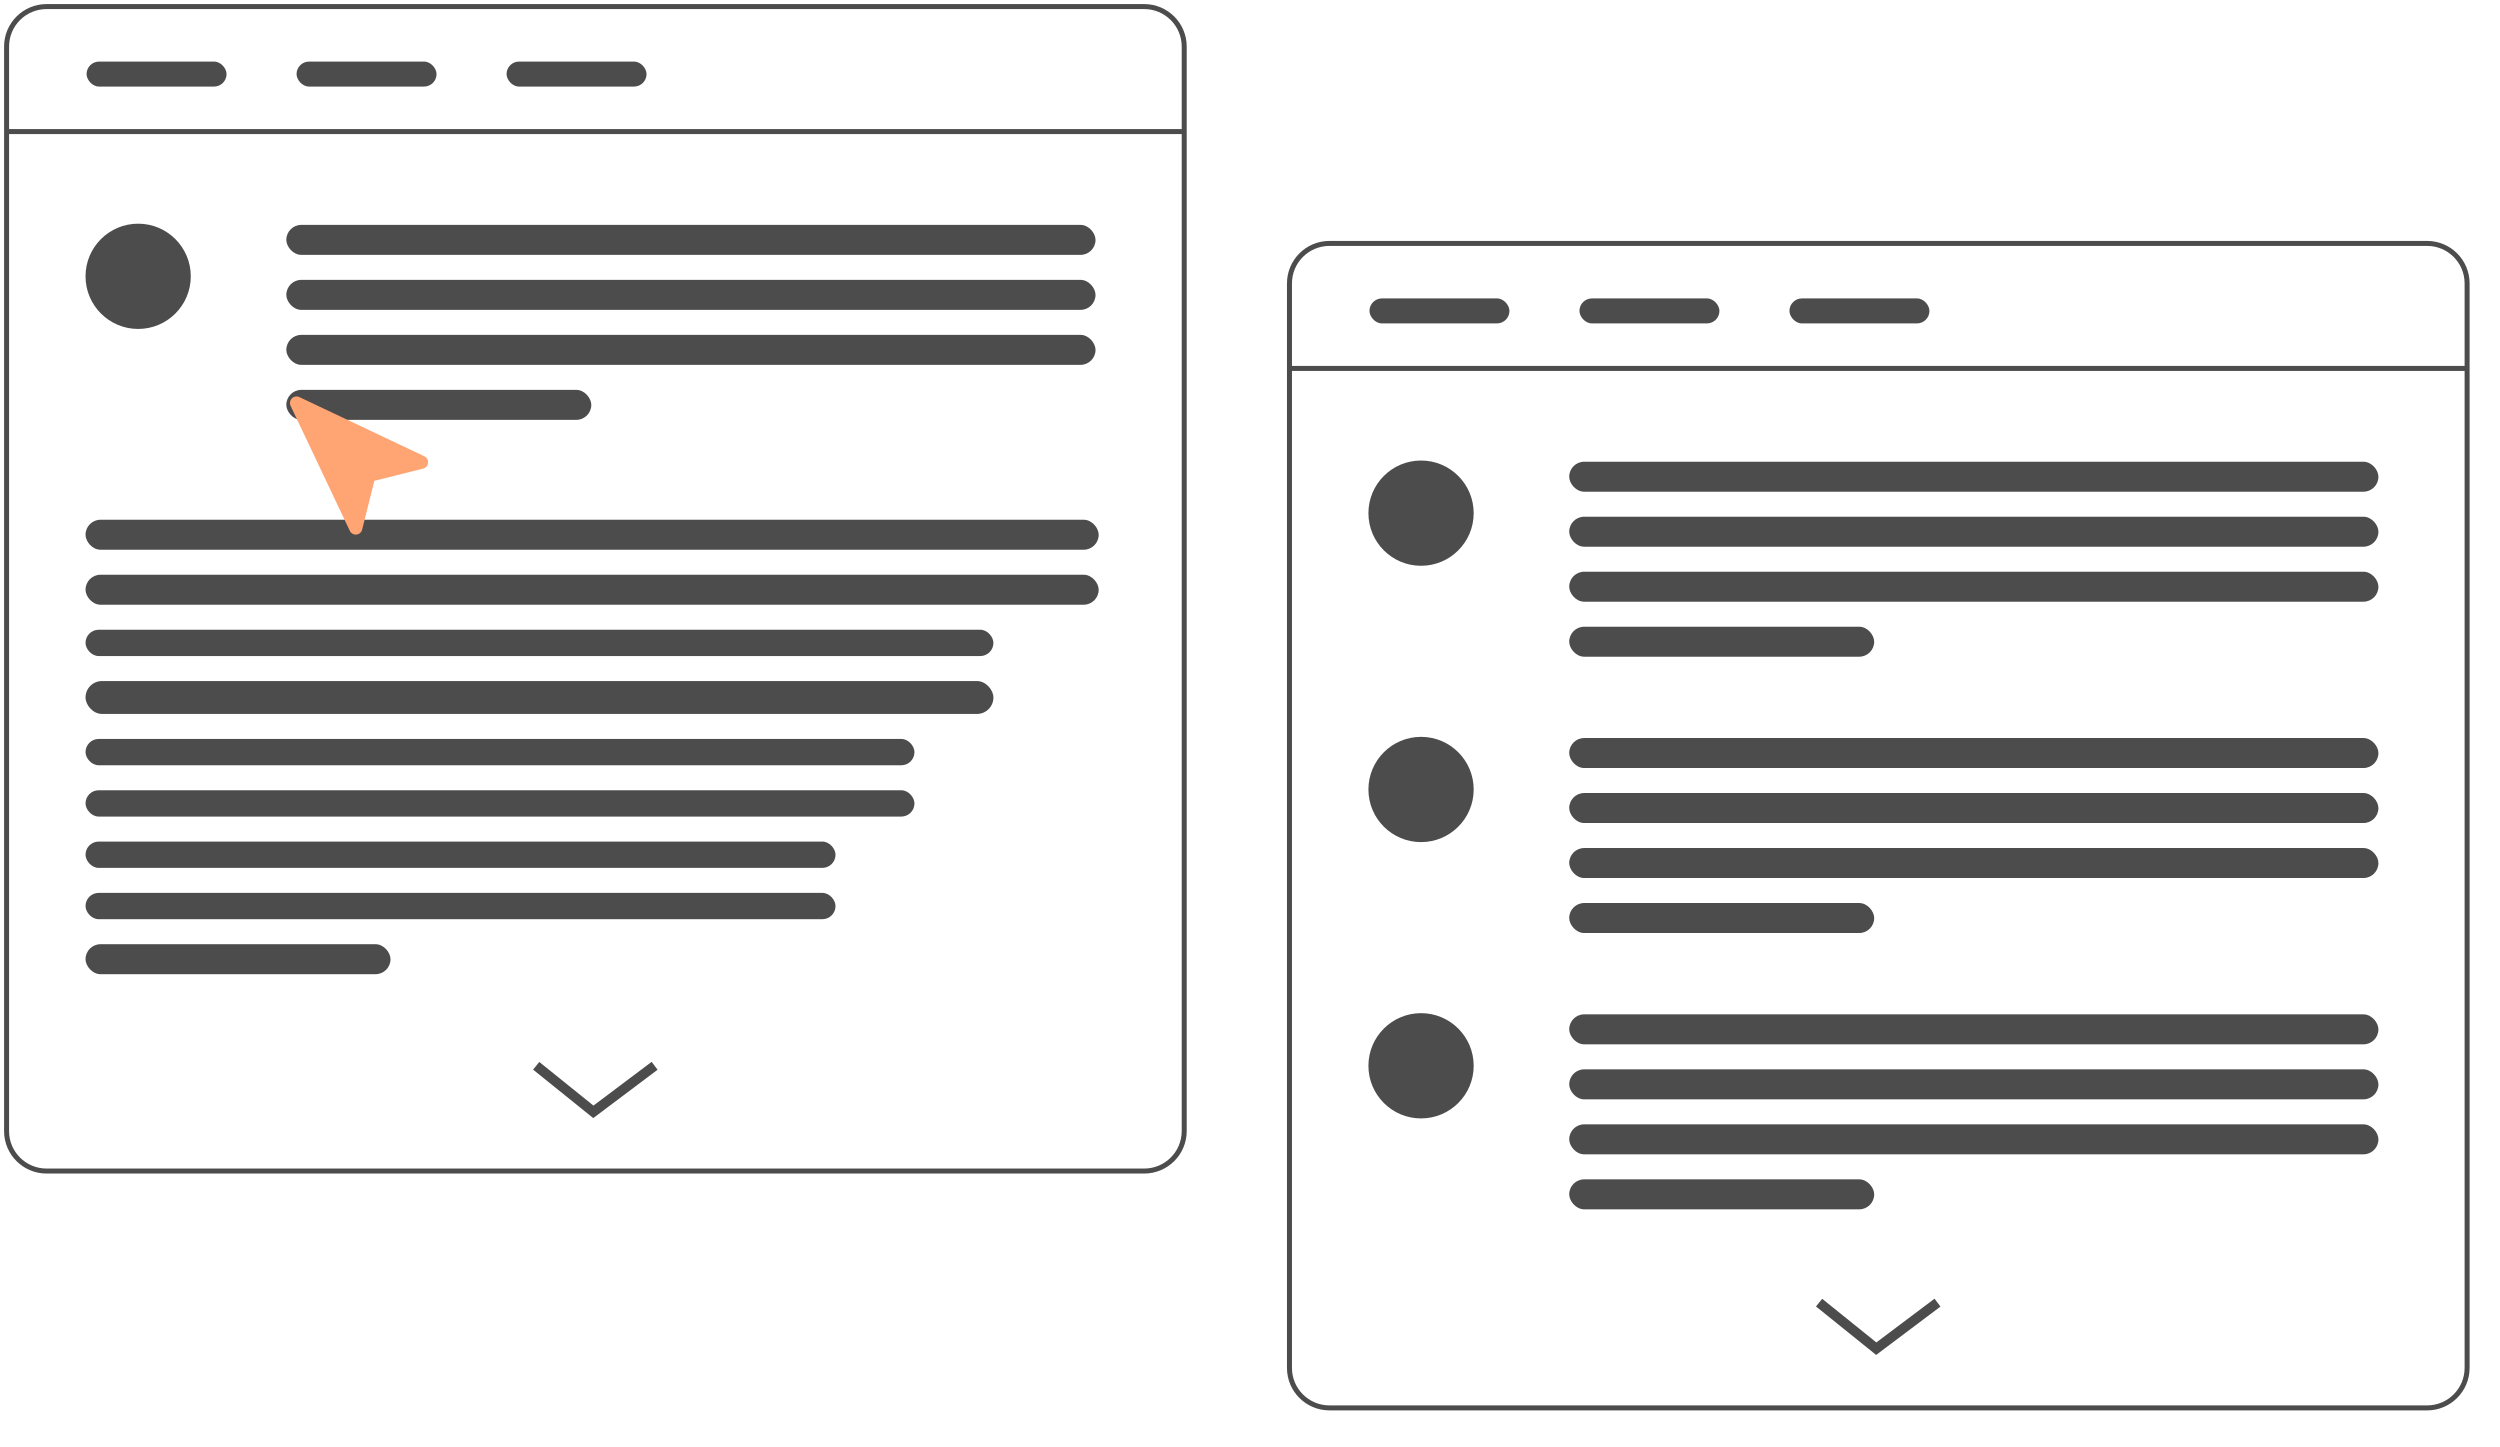
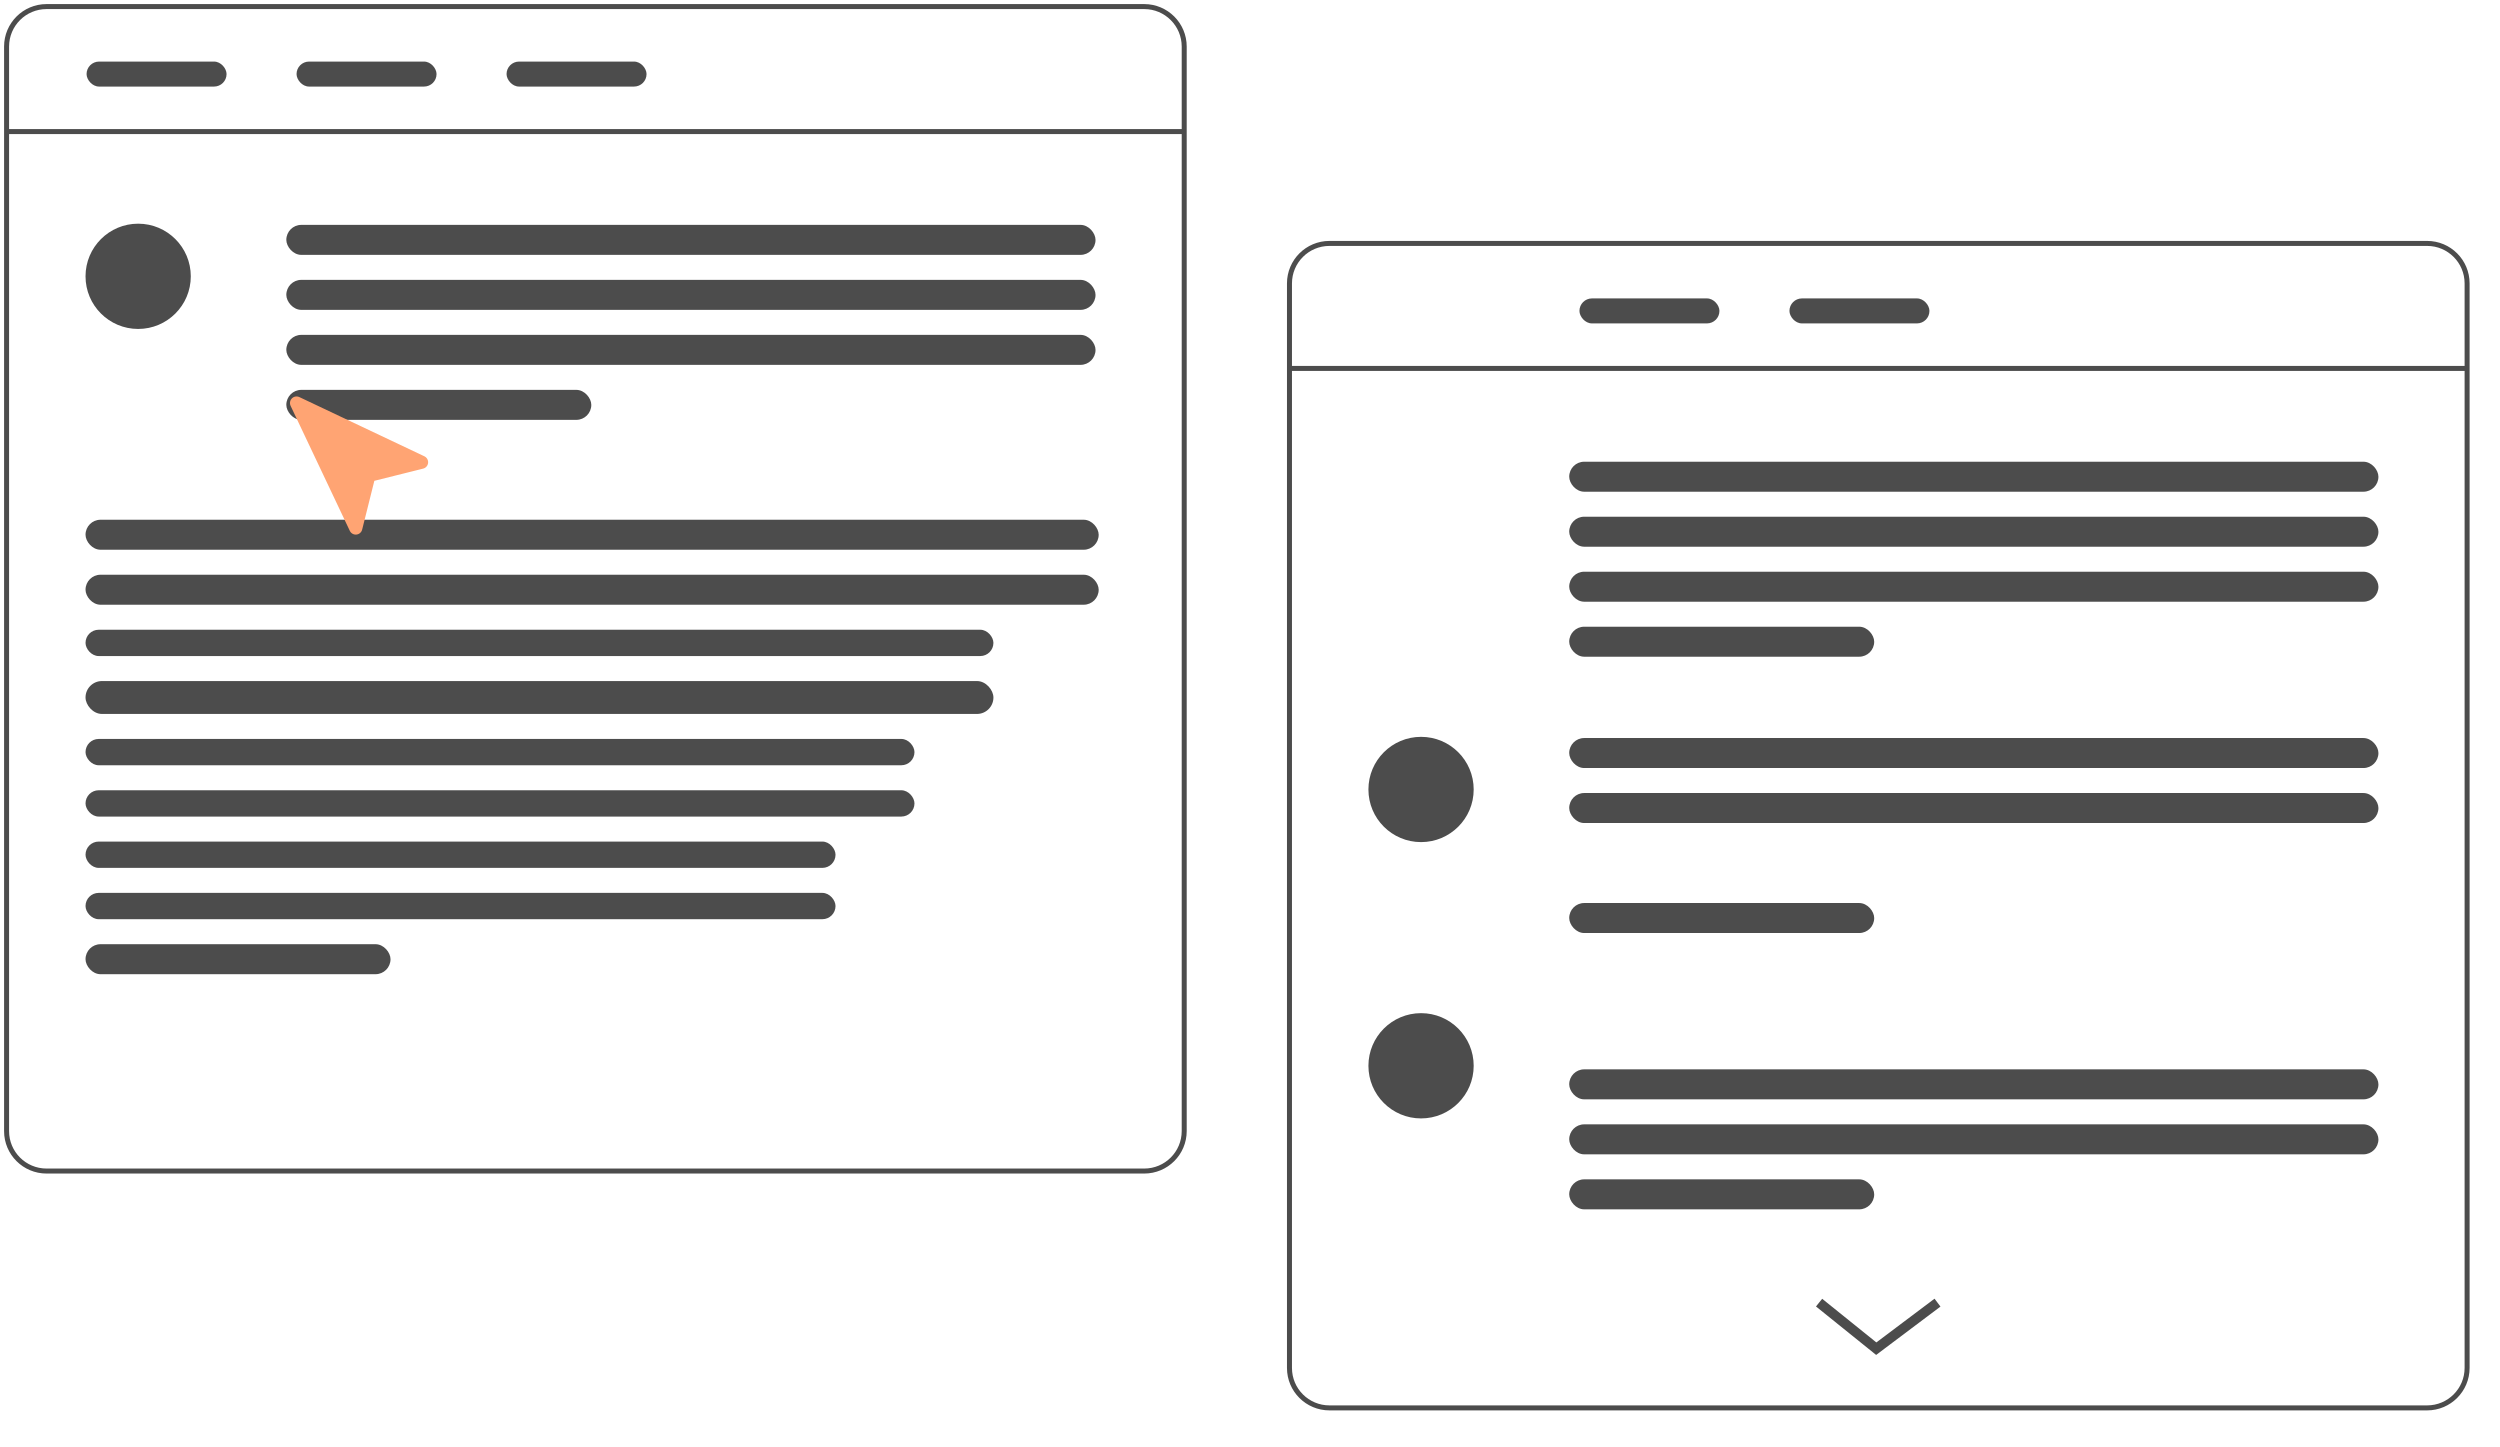
<svg xmlns="http://www.w3.org/2000/svg" viewBox="0 0 380 220">
  <defs>
    <style>
  #e5cFoIwSe0744 {
        animation: movePath 7.7s ease-in-out infinite;
    }

    @keyframes movePath {
        0%, 100% {
            transform: translate(-124.924px, 2.26px);
        }
        15% {
            transform: translate(-155.264px, 22.76px);
        }
        40% {
            transform: translate(0px, 22.76px);
        }
        50% {
            transform: translate(-155.264px, 40.76px);
        }
        75%, 85% {
            transform: translate(-20px, 40.76px);
        }
    }
  </style>
  </defs>
  <g>
    <path d="M1,171.932L1,7.076C1,3.718,3.722,1,7.08,1L173.92,1C177.278,1,180,3.722,180,7.08v164.84c0,3.358-2.722,6.08-6.08,6.08h-166.84C3.722,178,1,175.289,1,171.932Z" fill="none" stroke="#4c4c4c" stroke-width="0.76" />
    <path d="M1,20h179" fill="none" stroke="#4c4c4c" stroke-width="0.76" />
    <rect width="21.279" height="3.8" rx="1.9" ry="1.9" transform="translate(13.158 9.359)" fill="#4c4c4c" />
    <rect width="21.279" height="3.8" rx="1.9" ry="1.9" transform="translate(45.076 9.359)" fill="#4c4c4c" />
    <rect width="21.279" height="3.8" rx="1.9" ry="1.9" transform="translate(76.996 9.359)" fill="#4c4c4c" />
    <ellipse rx="8" ry="8" transform="translate(21 42)" fill="#4c4c4c" />
    <rect width="123" height="4.56" rx="2.28" ry="2.28" transform="translate(43.52 34.181)" fill="#4c4c4c" />
    <rect width="123" height="4.56" rx="2.28" ry="2.28" transform="translate(43.52 42.54)" fill="#4c4c4c" />
    <rect width="123" height="4.56" rx="2.28" ry="2.28" transform="translate(43.52 50.9)" fill="#4c4c4c" />
    <rect width="46.358" height="4.56" rx="2.28" ry="2.28" transform="translate(43.52 59.26)" fill="#4c4c4c" />
    <rect width="154" height="4.56" rx="2.28" ry="2.28" transform="translate(13 79)" fill="#4c4c4c" />
    <rect width="154" height="4.56" rx="2.28" ry="2.28" transform="translate(13 87.359)" fill="#4c4c4c" />
    <rect width="138" height="4" rx="2" ry="2" transform="translate(13 95.72)" fill="#4c4c4c" />
    <rect width="138" height="5" rx="2.5" ry="2.5" transform="translate(13 103.52)" fill="#4c4c4c" />
    <rect width="126" height="4" rx="2" ry="2" transform="translate(13 112.319)" fill="#4c4c4c" />
    <rect width="126" height="4" rx="2" ry="2" transform="translate(13 120.119)" fill="#4c4c4c" />
    <rect width="114" height="4" rx="2" ry="2" transform="translate(13 127.919)" fill="#4c4c4c" />
    <rect width="114" height="4" rx="2" ry="2" transform="translate(13 135.719)" fill="#4c4c4c" />
    <rect width="46.358" height="4.56" rx="2.28" ry="2.28" transform="translate(13 143.519)" fill="#4c4c4c" />
-     <path d="M81.5,162l8.69,7L99.5,162" fill="none" stroke="#4c4c4c" stroke-width="1.5" />
    <path d="M196,207.932v-164.856c0-3.358,2.722-6.076,6.08-6.076h166.84c3.358,0,6.08,2.722,6.08,6.08v164.84c0,3.358-2.722,6.08-6.08,6.08h-166.84c-3.358,0-6.08-2.711-6.08-6.068Z" fill="none" stroke="#4c4c4c" stroke-width="0.76" />
    <path d="M196,56h179" fill="none" stroke="#4c4c4c" stroke-width="0.76" />
-     <rect width="21.279" height="3.8" rx="1.9" ry="1.9" transform="translate(208.158 45.359)" fill="#4c4c4c" />
    <rect width="21.279" height="3.8" rx="1.9" ry="1.9" transform="translate(240.076 45.359)" fill="#4c4c4c" />
    <rect width="21.279" height="3.8" rx="1.9" ry="1.9" transform="translate(271.996 45.359)" fill="#4c4c4c" />
-     <ellipse rx="8" ry="8" transform="translate(216 78)" fill="#4c4c4c" />
    <rect width="123" height="4.56" rx="2.28" ry="2.28" transform="translate(238.52 70.181)" fill="#4c4c4c" />
    <rect width="123" height="4.56" rx="2.28" ry="2.28" transform="translate(238.52 78.54)" fill="#4c4c4c" />
    <rect width="123" height="4.56" rx="2.28" ry="2.28" transform="translate(238.52 86.9)" fill="#4c4c4c" />
    <rect width="46.358" height="4.56" rx="2.28" ry="2.28" transform="translate(238.52 95.26)" fill="#4c4c4c" />
    <ellipse rx="8" ry="8" transform="translate(216 120)" fill="#4c4c4c" />
    <rect width="123" height="4.56" rx="2.28" ry="2.28" transform="translate(238.52 112.181)" fill="#4c4c4c" />
    <rect width="123" height="4.56" rx="2.28" ry="2.28" transform="translate(238.52 120.54)" fill="#4c4c4c" />
-     <rect width="123" height="4.56" rx="2.28" ry="2.28" transform="translate(238.52 128.9)" fill="#4c4c4c" />
    <rect width="46.358" height="4.56" rx="2.28" ry="2.28" transform="translate(238.52 137.26)" fill="#4c4c4c" />
    <ellipse rx="8" ry="8" transform="translate(216 162)" fill="#4c4c4c" />
-     <rect width="123" height="4.56" rx="2.28" ry="2.28" transform="translate(238.52 154.181)" fill="#4c4c4c" />
    <rect width="123" height="4.56" rx="2.28" ry="2.28" transform="translate(238.52 162.54)" fill="#4c4c4c" />
    <rect width="123" height="4.56" rx="2.28" ry="2.28" transform="translate(238.52 170.9)" fill="#4c4c4c" />
    <rect width="46.358" height="4.56" rx="2.28" ry="2.28" transform="translate(238.52 179.26)" fill="#4c4c4c" />
    <path d="M276.5,198l8.69,7l9.31-7" fill="none" stroke="#4c4c4c" stroke-width="1.5" />
    <path id="e5cFoIwSe0744" d="M189,68l-19-9l9,19l2-8l8-2Z" transform="translate(-124.924 2.26)" fill="#ffa473" stroke="#ffa473" stroke-width="2" stroke-linecap="round" stroke-linejoin="round" />
  </g>
</svg>